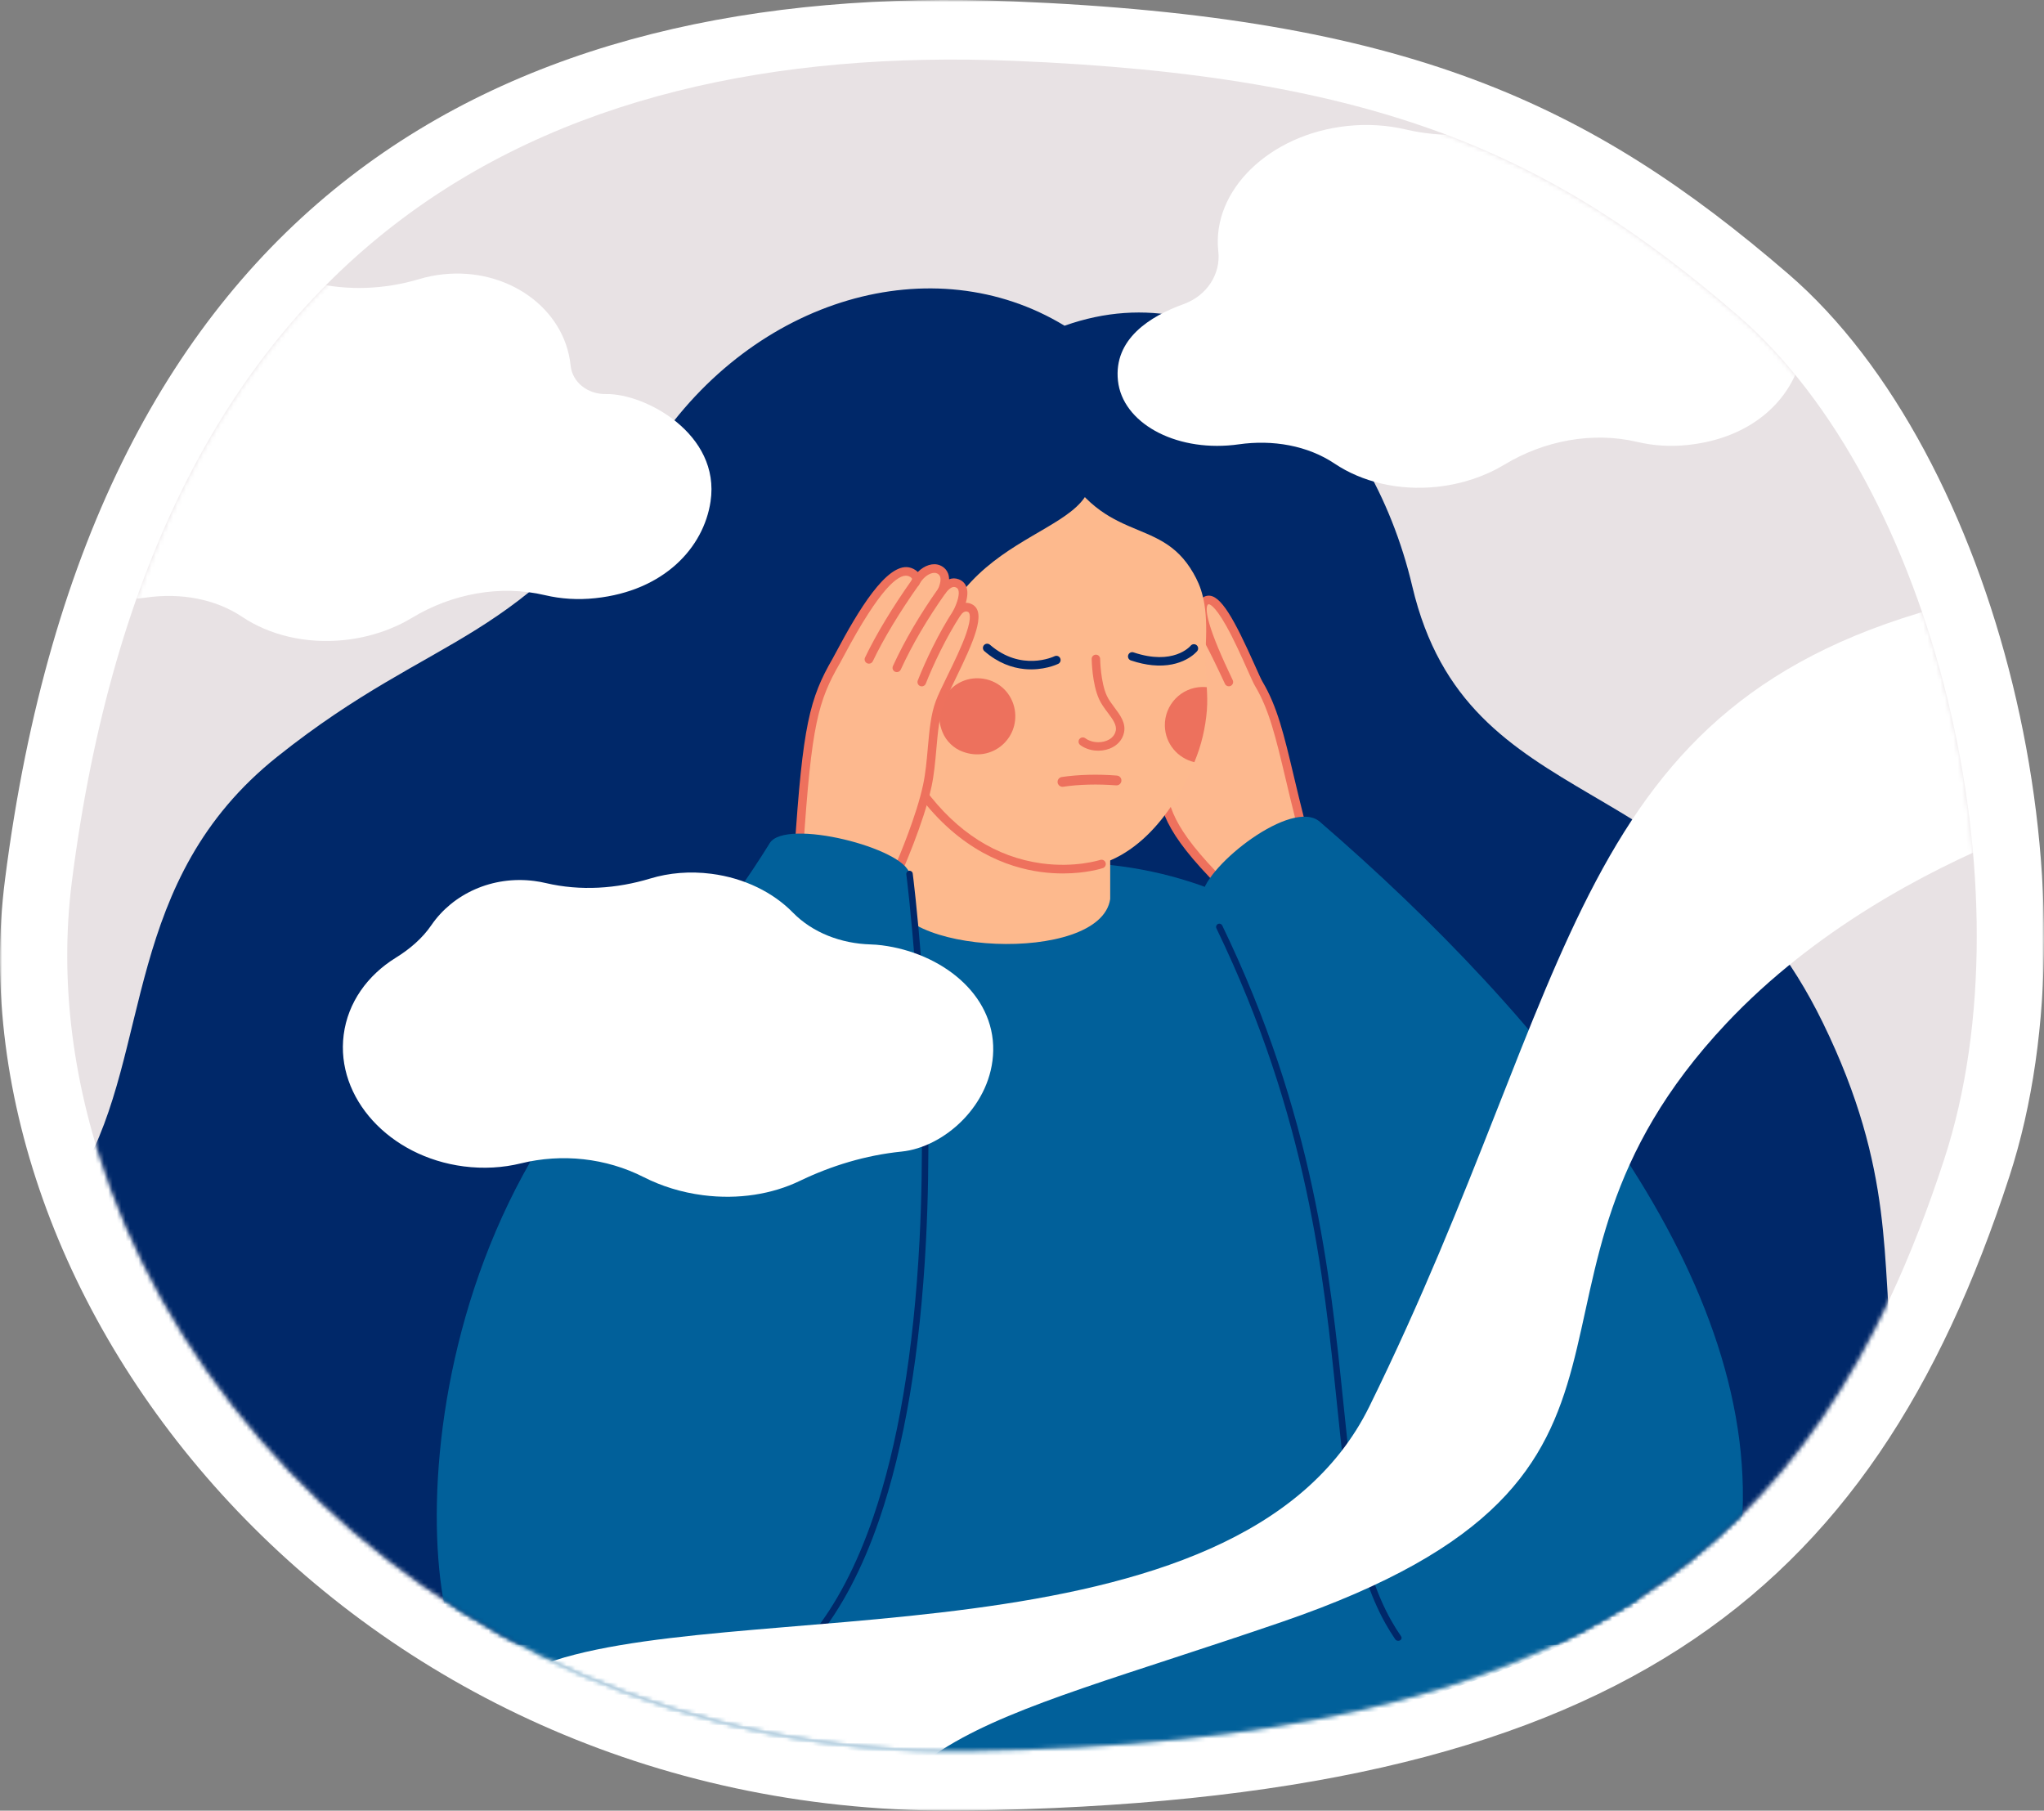
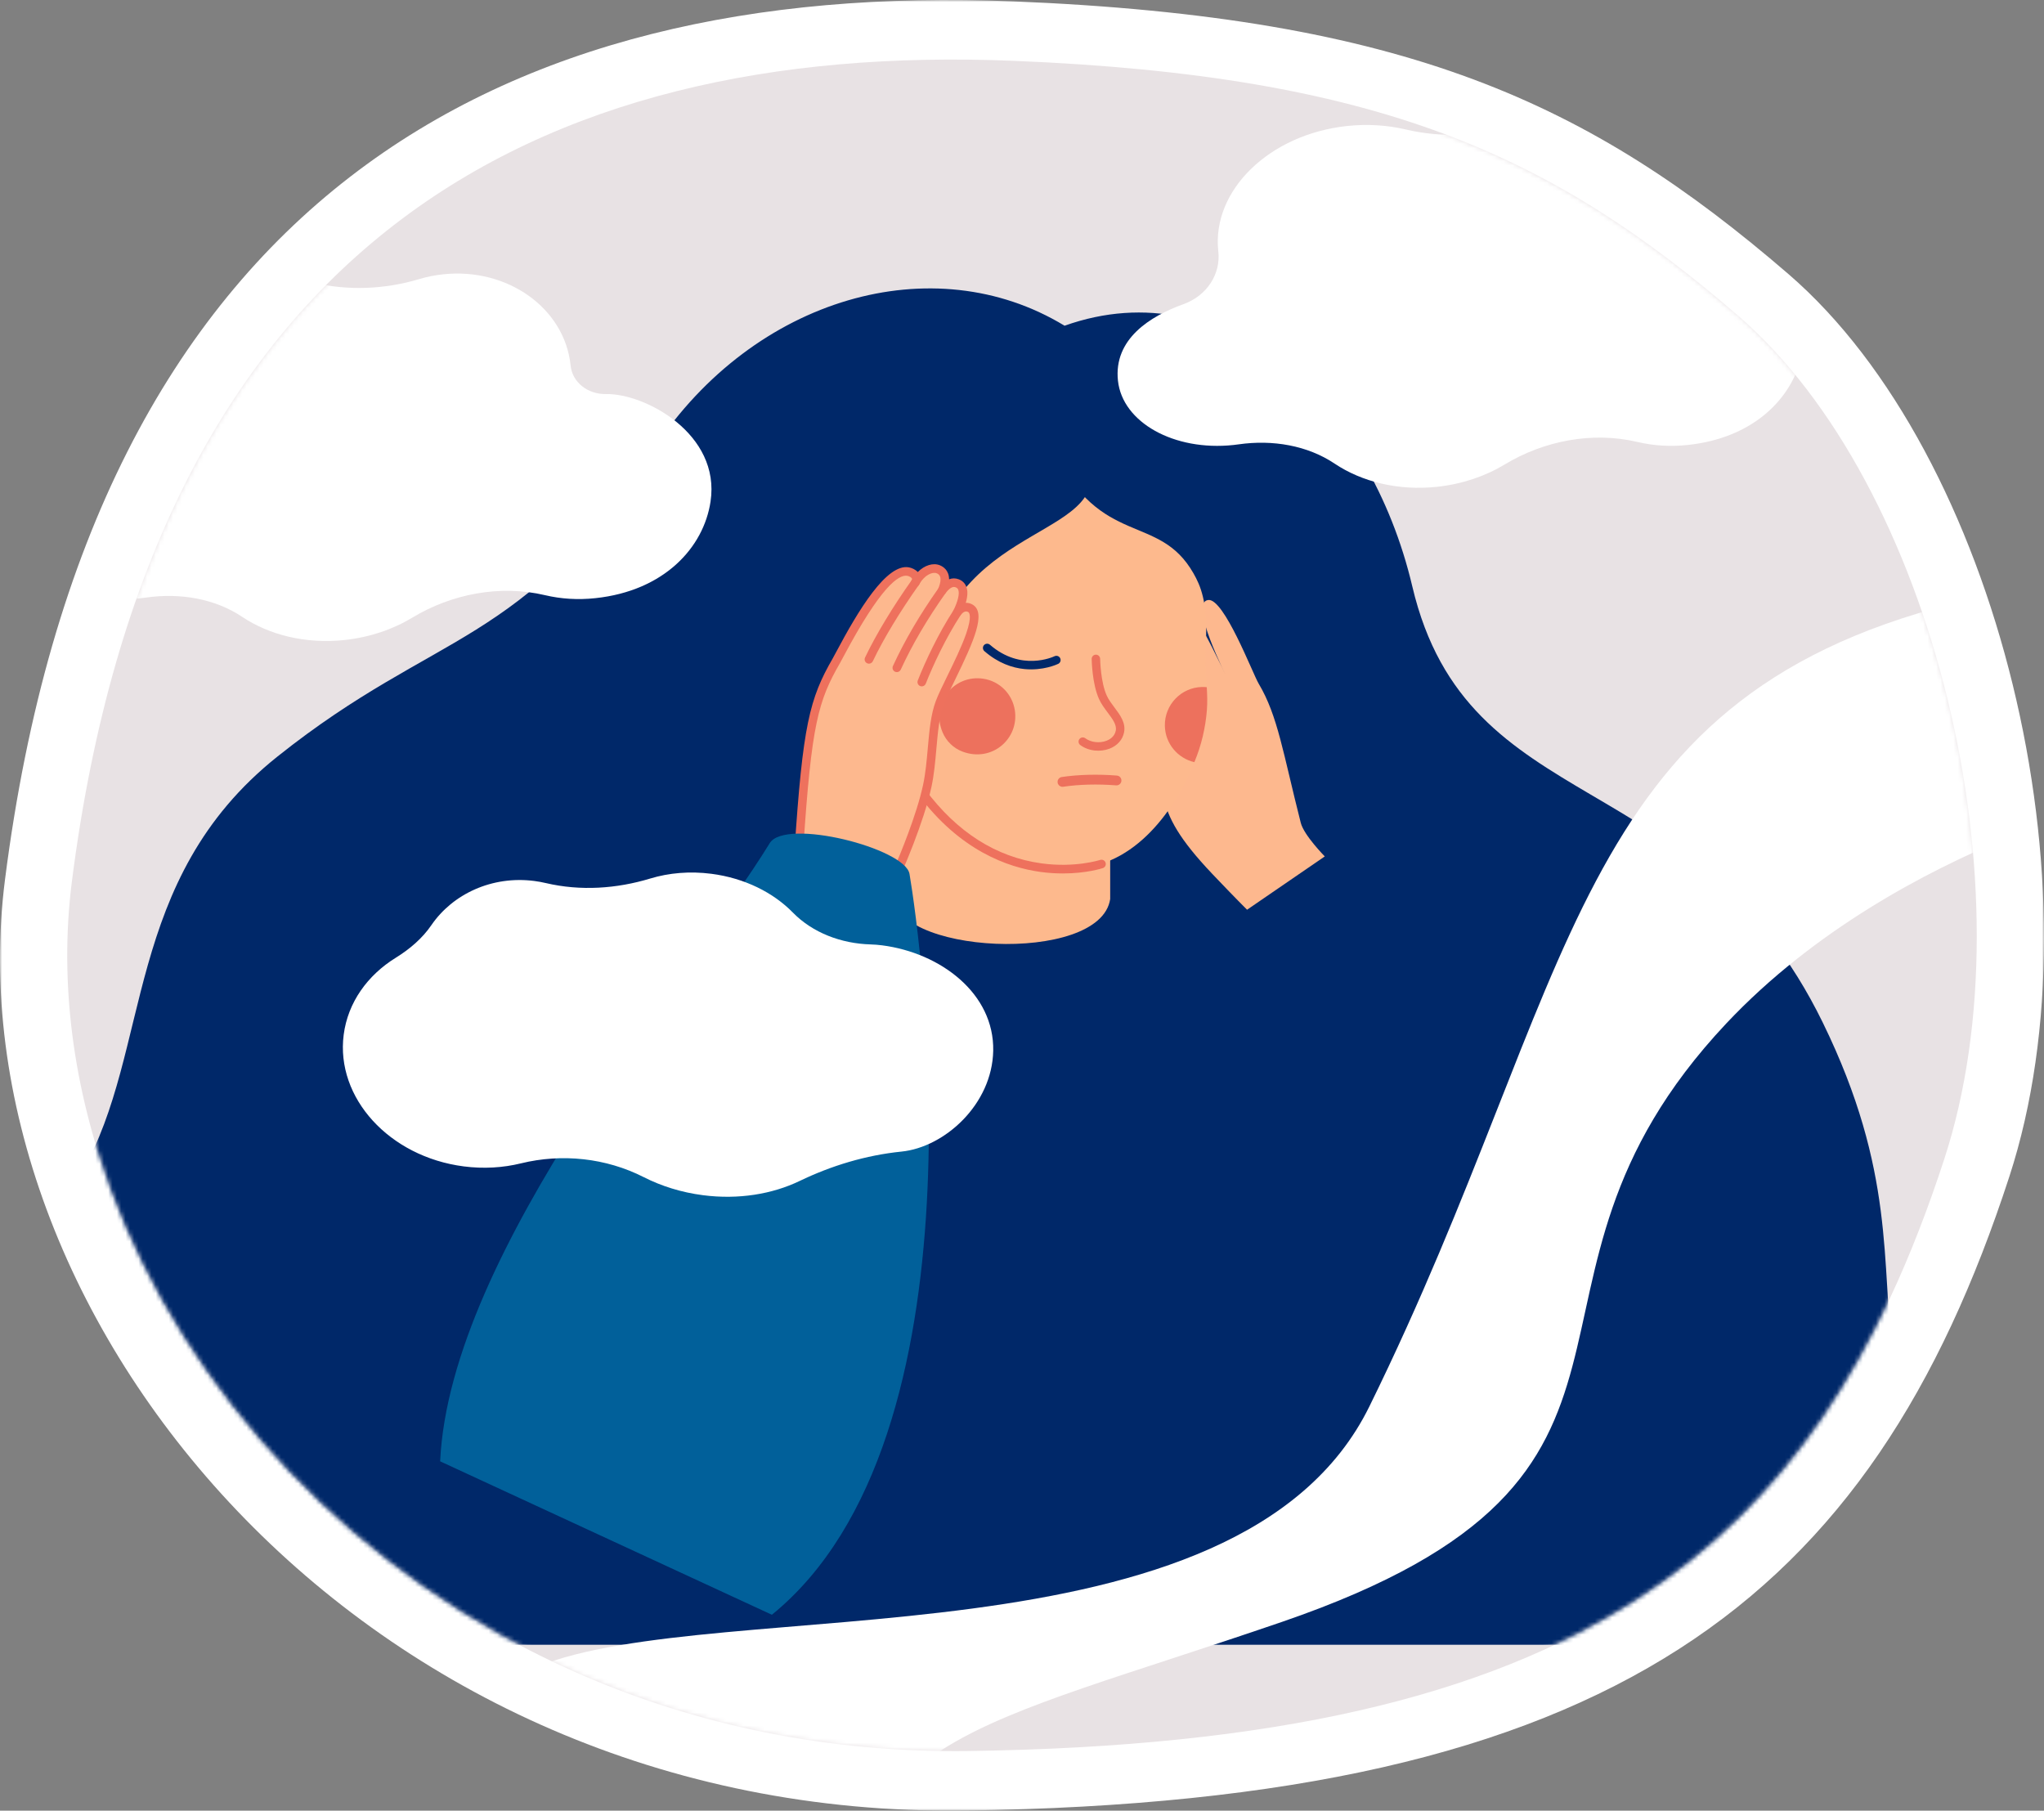
<svg xmlns="http://www.w3.org/2000/svg" xmlns:xlink="http://www.w3.org/1999/xlink" width="473px" height="419px" viewBox="0 0 473 419" version="1.1">
  <rect x="0" y="0" width="473" height="419" fill="#808080" stroke="none" />
  <title>Group 211 Copy 2</title>
  <defs>
    <polygon id="path-1" points="0 0 473 0 473 419 0 419" />
    <path d="M1.079,190.177 C-10.883,283.991 77.818,393.226 208.655,391.412 L208.655,391.412 C348.983,389.466 404.538,345.945 434.381,254.385 L434.381,254.385 C454.777,191.81 431.841,98.222 386.623,59.238 L386.623,59.238 C343.603,22.149 303.883,3.739 218.906,0.289 L218.906,0.289 C214.188,0.097 209.513,0 204.879,0 L204.879,0 C101.04,0 19.073,49.053 1.079,190.177" id="path-3" />
-     <path d="M1.079,190.177 C-10.883,283.991 77.818,393.226 208.655,391.412 L208.655,391.412 C348.983,389.466 404.538,345.945 434.381,254.385 L434.381,254.385 C454.777,191.81 431.841,98.222 386.623,59.238 L386.623,59.238 C343.603,22.149 303.883,3.739 218.906,0.289 L218.906,0.289 C214.188,0.097 209.513,0 204.879,0 L204.879,0 C101.04,0 19.073,49.053 1.079,190.177" id="path-5" />
    <path d="M1.079,190.177 C-10.883,283.991 77.818,393.226 208.655,391.412 L208.655,391.412 C348.983,389.466 404.538,345.945 434.381,254.385 L434.381,254.385 C454.777,191.81 431.841,98.222 386.623,59.238 L386.623,59.238 C343.603,22.149 303.883,3.739 218.906,0.289 L218.906,0.289 C214.188,0.097 209.513,0 204.879,0 L204.879,0 C101.04,0 19.073,49.053 1.079,190.177" id="path-7" />
-     <path d="M1.079,190.177 C-10.883,283.991 77.818,393.226 208.655,391.412 L208.655,391.412 C348.983,389.466 404.538,345.945 434.381,254.385 L434.381,254.385 C454.777,191.81 431.841,98.222 386.623,59.238 L386.623,59.238 C343.603,22.149 303.883,3.739 218.906,0.289 L218.906,0.289 C214.188,0.097 209.513,0 204.879,0 L204.879,0 C101.04,0 19.073,49.053 1.079,190.177" id="path-9" />
    <path d="M1.079,190.177 C-10.883,283.991 77.818,393.226 208.655,391.412 L208.655,391.412 C348.983,389.466 404.538,345.945 434.381,254.385 L434.381,254.385 C454.777,191.81 431.841,98.222 386.623,59.238 L386.623,59.238 C343.603,22.149 303.883,3.739 218.906,0.289 L218.906,0.289 C214.188,0.097 209.513,0 204.879,0 L204.879,0 C101.04,0 19.073,49.053 1.079,190.177 L1.079,190.177 Z" id="path-11" />
    <path d="M1.079,190.177 C-10.883,283.991 77.818,393.226 208.655,391.412 L208.655,391.412 C348.983,389.466 404.538,345.945 434.381,254.385 L434.381,254.385 C454.777,191.81 431.841,98.222 386.623,59.238 L386.623,59.238 C343.603,22.149 303.883,3.739 218.906,0.289 L218.906,0.289 C214.188,0.097 209.513,0 204.879,0 L204.879,0 C101.04,0 19.073,49.053 1.079,190.177" id="path-13" />
    <path d="M1.079,190.177 C-10.883,283.991 77.818,393.226 208.655,391.412 L208.655,391.412 C348.983,389.466 404.538,345.945 434.381,254.385 L434.381,254.385 C454.777,191.81 431.841,98.222 386.623,59.238 L386.623,59.238 C343.603,22.149 303.883,3.739 218.906,0.289 L218.906,0.289 C214.188,0.097 209.513,0 204.879,0 L204.879,0 C101.04,0 19.073,49.053 1.079,190.177" id="path-15" />
    <path d="M1.079,190.177 C-10.883,283.991 77.818,393.226 208.655,391.412 L208.655,391.412 C348.983,389.466 404.538,345.945 434.381,254.385 L434.381,254.385 C454.777,191.81 431.841,98.222 386.623,59.238 L386.623,59.238 C343.603,22.149 303.883,3.739 218.906,0.289 L218.906,0.289 C214.188,0.097 209.513,0 204.879,0 L204.879,0 C101.04,0 19.073,49.053 1.079,190.177" id="path-17" />
-     <path d="M1.079,190.177 C-10.883,283.991 77.818,393.226 208.655,391.412 L208.655,391.412 C348.983,389.466 404.538,345.945 434.381,254.385 L434.381,254.385 C454.777,191.81 431.841,98.222 386.623,59.238 L386.623,59.238 C343.603,22.149 303.883,3.739 218.906,0.289 L218.906,0.289 C214.188,0.097 209.513,0 204.879,0 L204.879,0 C101.04,0 19.073,49.053 1.079,190.177" id="path-19" />
    <path d="M1.079,190.177 C-10.883,283.991 77.818,393.226 208.655,391.412 L208.655,391.412 C348.983,389.466 404.538,345.945 434.381,254.385 L434.381,254.385 C454.777,191.81 431.841,98.222 386.623,59.238 L386.623,59.238 C343.603,22.149 303.883,3.739 218.906,0.289 L218.906,0.289 C214.188,0.097 209.513,0 204.879,0 L204.879,0 C101.04,0 19.073,49.053 1.079,190.177" id="path-21" />
    <path d="M1.079,190.177 C-10.883,283.991 77.818,393.226 208.655,391.412 L208.655,391.412 C348.983,389.466 404.538,345.945 434.381,254.385 L434.381,254.385 C454.777,191.81 431.841,98.222 386.623,59.238 L386.623,59.238 C343.603,22.149 303.883,3.739 218.906,0.289 L218.906,0.289 C214.188,0.097 209.513,0 204.879,0 L204.879,0 C101.04,0 19.073,49.053 1.079,190.177" id="path-23" />
    <path d="M1.079,190.177 C-10.883,283.991 77.818,393.226 208.655,391.412 L208.655,391.412 C348.983,389.466 404.538,345.945 434.381,254.385 L434.381,254.385 C454.777,191.81 431.841,98.222 386.623,59.238 L386.623,59.238 C343.603,22.149 303.883,3.739 218.906,0.289 L218.906,0.289 C214.188,0.097 209.513,0 204.879,0 L204.879,0 C101.04,0 19.073,49.053 1.079,190.177" id="path-25" />
    <path d="M1.079,190.177 C-10.883,283.991 77.818,393.226 208.655,391.412 L208.655,391.412 C348.983,389.466 404.538,345.945 434.381,254.385 L434.381,254.385 C454.777,191.81 431.841,98.222 386.623,59.238 L386.623,59.238 C343.603,22.149 303.883,3.739 218.906,0.289 L218.906,0.289 C214.188,0.097 209.513,0 204.879,0 L204.879,0 C101.04,0 19.073,49.053 1.079,190.177" id="path-27" />
    <path d="M1.079,190.177 C-10.883,283.991 77.818,393.226 208.655,391.412 L208.655,391.412 C348.983,389.466 404.538,345.945 434.381,254.385 L434.381,254.385 C454.777,191.81 431.841,98.222 386.623,59.238 L386.623,59.238 C343.603,22.149 303.883,3.739 218.906,0.289 L218.906,0.289 C214.188,0.097 209.513,0 204.879,0 L204.879,0 C101.04,0 19.073,49.053 1.079,190.177" id="path-29" />
    <path d="M1.079,190.177 C-10.883,283.991 77.818,393.226 208.655,391.412 L208.655,391.412 C348.983,389.466 404.538,345.945 434.381,254.385 L434.381,254.385 C454.777,191.81 431.841,98.222 386.623,59.238 L386.623,59.238 C343.603,22.149 303.883,3.739 218.906,0.289 L218.906,0.289 C214.188,0.097 209.513,0 204.879,0 L204.879,0 C101.04,0 19.073,49.053 1.079,190.177" id="path-31" />
    <path d="M1.079,190.177 C-10.883,283.991 77.818,393.226 208.655,391.412 L208.655,391.412 C348.983,389.466 404.538,345.945 434.381,254.385 L434.381,254.385 C454.777,191.81 431.841,98.222 386.623,59.238 L386.623,59.238 C343.603,22.149 303.883,3.739 218.906,0.289 L218.906,0.289 C214.188,0.097 209.513,0 204.879,0 L204.879,0 C101.04,0 19.073,49.053 1.079,190.177" id="path-33" />
    <path d="M1.079,190.177 C-10.883,283.991 77.818,393.226 208.655,391.412 L208.655,391.412 C348.983,389.466 404.538,345.945 434.381,254.385 L434.381,254.385 C454.777,191.81 431.841,98.222 386.623,59.238 L386.623,59.238 C343.603,22.149 303.883,3.739 218.906,0.289 L218.906,0.289 C214.188,0.097 209.513,0 204.879,0 L204.879,0 C101.04,0 19.073,49.053 1.079,190.177" id="path-35" />
    <path d="M1.079,190.177 C-10.883,283.991 77.818,393.226 208.655,391.412 L208.655,391.412 C348.983,389.466 404.538,345.945 434.381,254.385 L434.381,254.385 C454.777,191.81 431.841,98.222 386.623,59.238 L386.623,59.238 C343.603,22.149 303.883,3.739 218.906,0.289 L218.906,0.289 C214.188,0.097 209.513,0 204.879,0 L204.879,0 C101.04,0 19.073,49.053 1.079,190.177" id="path-37" />
    <path d="M1.079,190.177 C-10.883,283.991 77.818,393.226 208.655,391.412 L208.655,391.412 C348.983,389.466 404.538,345.945 434.381,254.385 L434.381,254.385 C454.777,191.81 431.841,98.222 386.623,59.238 L386.623,59.238 C343.603,22.149 303.883,3.739 218.906,0.289 L218.906,0.289 C214.188,0.097 209.513,0 204.879,0 L204.879,0 C101.04,0 19.073,49.053 1.079,190.177" id="path-39" />
    <path d="M1.079,190.177 C-10.883,283.991 77.818,393.226 208.655,391.412 L208.655,391.412 C348.983,389.466 404.538,345.945 434.381,254.385 L434.381,254.385 C454.777,191.81 431.841,98.222 386.623,59.238 L386.623,59.238 C343.603,22.149 303.883,3.739 218.906,0.289 L218.906,0.289 C214.188,0.097 209.513,0 204.879,0 L204.879,0 C101.04,0 19.073,49.053 1.079,190.177" id="path-41" />
    <path d="M1.079,190.177 C-10.883,283.991 77.818,393.226 208.655,391.412 L208.655,391.412 C348.983,389.466 404.538,345.945 434.381,254.385 L434.381,254.385 C454.777,191.81 431.841,98.222 386.623,59.238 L386.623,59.238 C343.603,22.149 303.883,3.739 218.906,0.289 L218.906,0.289 C214.188,0.097 209.513,0 204.879,0 L204.879,0 C101.04,0 19.073,49.053 1.079,190.177" id="path-43" />
    <path d="M1.079,190.177 C-10.883,283.991 77.818,393.226 208.655,391.412 L208.655,391.412 C348.983,389.466 404.538,345.945 434.381,254.385 L434.381,254.385 C454.777,191.81 431.841,98.222 386.623,59.238 L386.623,59.238 C343.603,22.149 303.883,3.739 218.906,0.289 L218.906,0.289 C214.188,0.097 209.513,0 204.879,0 L204.879,0 C101.04,0 19.073,49.053 1.079,190.177" id="path-45" />
    <path d="M1.079,190.177 C-10.883,283.991 77.818,393.226 208.655,391.412 L208.655,391.412 C348.983,389.466 404.538,345.945 434.381,254.385 L434.381,254.385 C454.777,191.81 431.841,98.222 386.623,59.238 L386.623,59.238 C343.603,22.149 303.883,3.739 218.906,0.289 L218.906,0.289 C214.188,0.097 209.513,0 204.879,0 L204.879,0 C101.04,0 19.073,49.053 1.079,190.177" id="path-47" />
    <path d="M1.079,190.177 C-10.883,283.991 77.818,393.226 208.655,391.412 L208.655,391.412 C348.983,389.466 404.538,345.945 434.381,254.385 L434.381,254.385 C454.777,191.81 431.841,98.222 386.623,59.238 L386.623,59.238 C343.603,22.149 303.883,3.739 218.906,0.289 L218.906,0.289 C214.188,0.097 209.513,0 204.879,0 L204.879,0 C101.04,0 19.073,49.053 1.079,190.177" id="path-49" />
    <path d="M1.079,190.177 C-10.883,283.991 77.818,393.226 208.655,391.412 L208.655,391.412 C348.983,389.466 404.538,345.945 434.381,254.385 L434.381,254.385 C454.777,191.81 431.841,98.222 386.623,59.238 L386.623,59.238 C343.603,22.149 303.883,3.739 218.906,0.289 L218.906,0.289 C214.188,0.097 209.513,0 204.879,0 L204.879,0 C101.04,0 19.073,49.053 1.079,190.177" id="path-51" />
    <path d="M1.079,190.177 C-10.883,283.991 77.818,393.226 208.655,391.412 L208.655,391.412 C348.983,389.466 404.538,345.945 434.381,254.385 L434.381,254.385 C454.777,191.81 431.841,98.222 386.623,59.238 L386.623,59.238 C343.603,22.149 303.883,3.739 218.906,0.289 L218.906,0.289 C214.188,0.097 209.513,0 204.879,0 L204.879,0 C101.04,0 19.073,49.053 1.079,190.177" id="path-53" />
    <path d="M1.079,190.177 C-10.883,283.991 77.818,393.226 208.655,391.412 L208.655,391.412 C348.983,389.466 404.538,345.945 434.381,254.385 L434.381,254.385 C454.777,191.81 431.841,98.222 386.623,59.238 L386.623,59.238 C343.603,22.149 303.883,3.739 218.906,0.289 L218.906,0.289 C214.188,0.097 209.513,0 204.879,0 L204.879,0 C101.04,0 19.073,49.053 1.079,190.177" id="path-55" />
    <path d="M1.079,190.177 C-10.883,283.991 77.818,393.226 208.655,391.412 L208.655,391.412 C348.983,389.466 404.538,345.945 434.381,254.385 L434.381,254.385 C454.777,191.81 431.841,98.222 386.623,59.238 L386.623,59.238 C343.603,22.149 303.883,3.739 218.906,0.289 L218.906,0.289 C214.188,0.097 209.513,0 204.879,0 L204.879,0 C101.04,0 19.073,49.053 1.079,190.177" id="path-57" />
    <path d="M1.079,190.177 C-10.883,283.991 77.818,393.226 208.655,391.412 L208.655,391.412 C348.983,389.466 404.538,345.945 434.381,254.385 L434.381,254.385 C454.777,191.81 431.841,98.222 386.623,59.238 L386.623,59.238 C343.603,22.149 303.883,3.739 218.906,0.289 L218.906,0.289 C214.188,0.097 209.513,0 204.879,0 L204.879,0 C101.04,0 19.073,49.053 1.079,190.177" id="path-59" />
    <path d="M1.079,190.177 C-10.883,283.991 77.818,393.226 208.655,391.412 L208.655,391.412 C348.983,389.466 404.538,345.945 434.381,254.385 L434.381,254.385 C454.777,191.81 431.841,98.222 386.623,59.238 L386.623,59.238 C343.603,22.149 303.883,3.739 218.906,0.289 L218.906,0.289 C214.188,0.097 209.513,0 204.879,0 L204.879,0 C101.04,0 19.073,49.053 1.079,190.177" id="path-61" />
  </defs>
  <g id="Page-1" stroke="none" stroke-width="1" fill="none" fill-rule="evenodd">
    <g id="7-TRASTORNOS-AFECTIVOS-DEPRESIÓN--3-Depresión-mayor" transform="translate(-110, -865)">
      <g id="Group-211-Copy-2" transform="translate(110, 865)">
        <g id="Group-6">
          <g id="Group-3">
            <mask id="mask-2" fill="white">
              <use xlink:href="#path-1" />
            </mask>
            <g id="Clip-2" />
            <path d="M464.971,272.3 C433.026,370.307 373.559,416.894 223.349,418.976 C83.297,420.918 -11.65,303.99 1.154,203.569 C21.276,45.766 116.119,-4.489 234.321,0.309 C325.283,4.002 367.8,23.709 413.85,63.41 C462.252,105.139 486.802,205.318 464.971,272.3" id="Fill-1" fill="#FFFFFF" mask="url(#mask-2)" />
          </g>
          <path d="M449.94,268.168 C420.097,359.728 364.542,403.25 224.214,405.195 C93.376,407.008 4.676,297.774 16.638,203.96 C35.435,56.537 124.039,9.589 234.465,14.072 C319.442,17.522 359.162,35.932 402.182,73.021 C447.4,112.005 470.335,205.593 449.94,268.168" id="Fill-4" fill="#E8E2E4" />
        </g>
        <g id="Group-98" transform="translate(15.559, 13.783)">
          <g id="Group-9">
            <mask id="mask-4" fill="white">
              <use xlink:href="#path-3" />
            </mask>
            <g id="Clip-8" />
            <path d="M422.515,300.881 C405.054,329.966 379.72,351.681 349.066,366.084 C348.951,366.134 348.824,366.824 348.71,366.824 L95.026,366.824 C80.016,358.504 66.06,348.363 53.044,335.868 C45.26,328.393 29.932,308.656 25.271,302.173 C16.84,290.415 9.537,276.466 4.395,260.678 C4.052,259.623 3.722,258.496 3.392,257.428 C19.633,229.157 12.801,189.867 48.624,161.304 C85.933,131.545 104.956,136.472 135.866,89.871 C159.003,54.99 200.464,43.159 230.789,61.591 C268.263,48.256 301.483,80.387 311.261,121.917 C324.1,176.336 376.622,162.185 406.261,222.872 C423.137,257.422 419.696,278.382 422.515,300.881" id="Fill-7" fill="#002869" mask="url(#mask-4)" />
          </g>
          <g id="Group-12">
            <mask id="mask-6" fill="white">
              <use xlink:href="#path-5" />
            </mask>
            <g id="Clip-11" />
            <path d="M363.783,357.818 C359.034,360.576 354.12,363.131 349.065,365.508 C348.951,365.559 348.824,365.623 348.71,365.673 C313.344,382.225 269.609,392.851 223.995,393.373 C173.162,393.945 131.777,384.576 95.356,365.673 C95.242,365.623 95.14,365.559 95.026,365.508 C92.715,364.301 90.429,363.055 88.181,361.746 C78.302,323.699 92.093,215.141 194.14,190.403 C194.635,190.276 195.118,190.162 195.613,190.06 C202.458,188.458 209.709,187.238 217.366,186.437 C278.816,180.03 308.544,220.937 325.814,254.102 C342.081,285.335 364.113,328.835 363.783,357.818" id="Fill-10" fill="#01609A" mask="url(#mask-6)" />
          </g>
          <g id="Group-15">
            <mask id="mask-8" fill="white">
              <use xlink:href="#path-7" />
            </mask>
            <g id="Clip-14" />
            <path d="M251.551,152.786 C249.602,142.782 241.632,130.207 244.606,128.748 C248.145,127.012 254.017,142.053 255.785,145.628 C253.974,141.895 245.574,124.997 249.161,123.978 C252.901,122.916 261.426,143.333 262.624,145.815 C262.099,144.589 250.445,124.904 255.048,123.202 C258.802,121.815 267.609,141.55 268.807,144.034 C268.158,142.477 259.457,125.63 264.029,125.059 C267.688,124.602 274.308,142.073 275.72,144.44 C280.142,151.847 281.36,160.545 285.452,176.63 C286.189,179.523 291.009,184.398 291.009,184.398 L273.022,196.735 C273.022,196.735 270.231,193.975 265.04,188.515 C249.585,172.26 254.736,169.131 251.551,152.786" id="Fill-13" fill="#FDB88E" mask="url(#mask-8)" />
          </g>
          <g id="Group-18">
            <mask id="mask-10" fill="white">
              <use xlink:href="#path-9" />
            </mask>
            <g id="Clip-17" />
            <path d="M284.487,176.876 C283.495,172.977 282.665,169.482 281.932,166.399 C279.648,156.786 278.139,150.435 274.866,144.952 C274.506,144.349 273.907,143.006 273.078,141.147 C271.781,138.241 270.006,134.261 268.215,131.066 C265.354,125.963 264.197,126.043 264.152,126.048 C263.986,126.069 263.929,126.123 263.872,126.228 C263.397,127.097 263.423,130.251 268.758,141.588 C268.79,141.656 268.823,141.726 268.856,141.795 C268.952,141.999 269.049,142.204 269.149,142.413 C269.443,143.03 269.637,143.438 269.725,143.65 C269.933,144.148 269.707,144.721 269.215,144.943 C268.723,145.164 268.144,144.953 267.91,144.467 C267.807,144.253 267.649,143.915 267.443,143.474 C267.359,143.294 267.266,143.095 267.165,142.879 C266.987,142.504 266.815,142.137 266.645,141.776 C265.384,139.107 263.378,134.984 261.3,131.387 C256.857,123.702 255.408,124.131 255.394,124.137 C255.288,124.176 255.179,124.245 255.09,124.481 C254.803,125.247 254.903,126.848 256.093,130.091 C257.953,133.362 260.136,137.839 262.754,143.692 C263.057,144.368 263.304,144.921 263.458,145.25 C263.493,145.32 263.519,145.377 263.539,145.423 C263.752,145.921 263.529,146.498 263.036,146.723 C262.543,146.947 261.963,146.737 261.727,146.249 C261.707,146.207 261.685,146.161 261.662,146.111 C261.544,145.879 261.257,145.353 260.954,144.801 C258.471,140.255 255.832,135.166 254.302,130.979 C250.742,124.78 249.445,124.931 249.429,124.937 C249.277,125.076 248.325,126.444 252.717,136.641 C253.656,138.533 254.591,140.58 255.509,142.633 C255.927,143.568 256.295,144.391 256.571,144.966 L256.681,145.192 C256.92,145.686 256.716,146.281 256.224,146.522 C255.731,146.764 255.137,146.562 254.893,146.07 C254.855,145.993 254.815,145.913 254.775,145.828 L254.645,145.561 C253.152,142.497 251.896,139.786 250.867,137.406 C249.067,133.81 246.959,130.207 245.433,129.654 C245.197,129.569 245.094,129.619 245.036,129.648 C245.032,129.652 244.684,130.057 245.361,132.342 C245.883,134.109 246.848,136.451 247.87,138.929 C249.645,143.235 251.656,148.116 252.529,152.595 C253.41,157.12 253.659,160.61 253.879,163.689 C254.438,171.536 254.776,176.272 265.761,187.827 C269.546,191.809 272.071,194.37 273.141,195.445 L289.48,184.238 C288.003,182.642 285.099,179.278 284.487,176.876 M272.322,197.445 C272.294,197.417 269.461,194.611 264.319,189.202 C252.84,177.129 252.483,172.123 251.892,163.831 C251.677,160.808 251.433,157.383 250.574,152.977 C249.739,148.692 247.768,143.909 246.028,139.689 C243.397,133.303 241.658,129.085 244.168,127.853 C244.764,127.56 245.436,127.535 246.11,127.779 C246.656,127.977 247.209,128.36 247.768,128.896 C247.205,126.672 247.149,125.135 247.568,124.195 C247.836,123.595 248.293,123.189 248.889,123.019 C250.062,122.685 251.383,123.403 252.992,125.375 C252.984,124.764 253.058,124.228 253.225,123.782 C253.5,123.047 254.012,122.523 254.704,122.267 C256.101,121.75 258.045,122.356 261.784,128.338 C261.618,126.984 261.737,125.981 262.125,125.271 C262.5,124.584 263.116,124.169 263.906,124.07 C266.883,123.703 270.063,129.499 274.896,140.334 C275.636,141.994 276.276,143.428 276.575,143.929 C280.006,149.676 281.543,156.145 283.869,165.937 C284.601,169.013 285.43,172.501 286.417,176.384 C286.966,178.539 290.428,182.393 291.716,183.697 C291.924,183.907 292.028,184.198 292,184.493 C291.972,184.787 291.815,185.053 291.572,185.22 L273.585,197.558 C273.414,197.675 273.218,197.732 273.023,197.732 C272.768,197.732 272.514,197.634 272.322,197.445" id="Fill-16" fill="#EE715D" mask="url(#mask-10)" />
          </g>
          <g id="Group-21">
            <mask id="mask-12" fill="white">
              <use xlink:href="#path-11" />
            </mask>
            <g id="Clip-20" />
            <path d="M199.814,137.624 L191.275,192.757 C189.711,206.978 239.077,209.648 241.349,194.253 L241.349,172.271 L199.814,137.624 Z" id="Fill-19" fill="#FDB98D" mask="url(#mask-12)" />
          </g>
          <g id="Group-24">
            <mask id="mask-14" fill="white">
              <use xlink:href="#path-13" />
            </mask>
            <g id="Clip-23" />
            <path d="M189.654,141.016 C190.305,170.058 212.685,188.357 233.823,187.117 C248.494,186.256 257.42,171.283 260.783,162.689 C260.794,162.657 260.815,162.617 260.826,162.585 C262.45,158.733 263.408,154.604 263.727,150.52 C263.858,148.717 263.806,146.989 263.698,145.238 C263.622,143.917 263.514,142.576 263.436,141.187 C263.317,138.958 263.438,136.594 263.534,133.893 C263.82,125.472 262.285,121.787 260.599,118.848 C252.557,104.802 239.36,113.204 228.176,90.518 C220.96,75.903 189.101,116.372 189.654,141.016" id="Fill-22" fill="#FDB98D" mask="url(#mask-14)" />
          </g>
          <g id="Group-27">
            <mask id="mask-16" fill="white">
              <use xlink:href="#path-15" />
            </mask>
            <g id="Clip-26" />
            <path d="M219.273,150.508 C220.348,157.119 214.018,162.717 207.18,160.146 C205.105,159.365 203.421,157.741 202.566,155.693 C199.707,148.85 205.259,142.224 212.026,143.283 C215.767,143.868 218.664,146.766 219.273,150.508" id="Fill-25" fill="#ED715D" mask="url(#mask-16)" />
          </g>
          <g id="Group-30">
            <mask id="mask-18" fill="white">
              <use xlink:href="#path-17" />
            </mask>
            <g id="Clip-29" />
            <path d="M254,154.159 C254.07,158.291 256.979,161.696 260.826,162.585 C262.45,158.733 263.408,154.604 263.727,150.52 C263.858,148.718 263.806,146.989 263.697,145.238 C263.35,145.203 262.993,145.184 262.633,145.189 C257.776,145.278 253.912,149.298 254,154.159" id="Fill-28" fill="#ED715D" mask="url(#mask-18)" />
          </g>
          <g id="Group-33">
            <mask id="mask-20" fill="white">
              <use xlink:href="#path-19" />
            </mask>
            <g id="Clip-32" />
            <path d="M251.065,140.145 C258.134,140.857 261.322,137.081 261.48,136.886 C261.823,136.467 261.76,135.85 261.342,135.508 C260.924,135.168 260.31,135.227 259.967,135.643 C259.792,135.852 255.926,140.265 246.758,137.186 C246.243,137.012 245.691,137.29 245.519,137.803 C245.347,138.316 245.623,138.872 246.136,139.043 C247.952,139.654 249.592,139.997 251.065,140.145" id="Fill-31" fill="#002869" mask="url(#mask-20)" />
          </g>
          <g id="Group-36">
            <mask id="mask-22" fill="white">
              <use xlink:href="#path-21" />
            </mask>
            <g id="Clip-35" />
            <path d="M221.47,141.038 C225.844,141.478 229.103,139.942 229.321,139.836 C229.808,139.6 230.011,139.014 229.775,138.526 C229.54,138.04 228.956,137.836 228.469,138.072 C228.157,138.222 220.729,141.672 213.52,135.415 C213.11,135.061 212.493,135.105 212.139,135.514 C211.785,135.923 211.828,136.542 212.236,136.896 C215.434,139.671 218.679,140.757 221.47,141.038" id="Fill-34" fill="#002869" mask="url(#mask-22)" />
          </g>
          <g id="Group-39">
            <mask id="mask-24" fill="white">
              <use xlink:href="#path-23" />
            </mask>
            <g id="Clip-38" />
            <path d="M237.825,159.895 C238.959,160.009 240.133,159.872 241.198,159.464 C242.995,158.775 244.221,157.398 244.56,155.685 C244.997,153.483 243.639,151.669 242.324,149.915 C241.672,149.043 240.997,148.143 240.574,147.228 C239.11,144.061 239.025,138.73 239.024,138.677 C239.017,138.135 238.566,137.703 238.033,137.71 C237.493,137.717 237.06,138.161 237.067,138.702 C237.07,138.936 237.157,144.502 238.798,148.051 C239.307,149.153 240.044,150.138 240.758,151.091 C241.911,152.63 242.907,153.959 242.64,155.303 C242.358,156.725 241.177,157.373 240.498,157.634 C238.887,158.25 236.87,158.012 235.594,157.054 C235.163,156.731 234.549,156.816 234.223,157.25 C233.899,157.683 233.987,158.297 234.419,158.621 C235.371,159.336 236.574,159.769 237.825,159.895" id="Fill-37" fill="#ED715D" mask="url(#mask-24)" />
          </g>
          <g id="Group-42">
            <mask id="mask-26" fill="white">
              <use xlink:href="#path-25" />
            </mask>
            <g id="Clip-41" />
            <path d="M230.02,62.244 C225.966,57.749 159.334,41.789 128.583,108.227 C113.163,141.541 189.034,190.439 199.437,140.058 C206.491,105.896 243.448,111.12 236.098,91.497 C225.462,63.099 230.02,62.244 230.02,62.244" id="Fill-40" fill="#002869" mask="url(#mask-26)" />
          </g>
          <g id="Group-45">
            <mask id="mask-28" fill="white">
              <use xlink:href="#path-27" />
            </mask>
            <g id="Clip-44" />
            <path d="M230.103,168.269 C229.638,168.184 229.258,167.813 229.184,167.319 C229.09,166.698 229.518,166.119 230.139,166.026 C233.93,165.457 238.464,165.336 242.902,165.688 C243.532,165.741 243.995,166.286 243.945,166.911 C243.896,167.538 243.349,168.005 242.723,167.955 C238.452,167.617 234.101,167.73 230.476,168.275 C230.348,168.294 230.223,168.291 230.103,168.269" id="Fill-43" fill="#ED715D" mask="url(#mask-28)" />
          </g>
          <g id="Group-48">
            <mask id="mask-30" fill="white">
              <use xlink:href="#path-29" />
            </mask>
            <g id="Clip-47" />
            <path d="M230.402,188.34 C235.86,188.34 239.459,187.165 239.651,187.102 C240.173,186.927 240.455,186.362 240.281,185.841 C240.107,185.318 239.542,185.037 239.022,185.21 C238.941,185.236 233.213,187.083 225.41,186.002 C214.948,184.55 205.909,178.804 198.547,168.922 C198.218,168.48 197.594,168.388 197.153,168.718 C196.712,169.048 196.622,169.672 196.95,170.113 C206.563,183.017 217.638,186.957 225.237,187.99 C227.088,188.241 228.824,188.34 230.402,188.34" id="Fill-46" fill="#EE715D" mask="url(#mask-30)" />
          </g>
          <g id="Group-51">
            <mask id="mask-32" fill="white">
              <use xlink:href="#path-31" />
            </mask>
            <g id="Clip-50" />
            <path d="M169.295,183.093 L191.978,188.221 C191.978,188.221 197.21,176.513 199.018,168.08 C200.417,161.555 199.982,153.97 201.929,148.786 C203.924,143.474 212.615,129.091 209.009,126.989 C207.825,126.299 206.675,126.974 205.938,127.971 C207.365,125.096 208.103,122.018 205.962,121.205 C204.66,120.71 203.53,121.471 202.451,122.882 C203.408,120.602 203.378,118.714 201.6,117.966 C200.031,117.305 197.573,118.487 196.218,121.09 C197.104,119.754 195.787,118.709 194.592,118.487 C188.785,117.403 179.413,136.633 177.985,139.107 C172.85,148.008 171.227,153.577 169.295,183.093" id="Fill-49" fill="#FDB88E" mask="url(#mask-32)" />
          </g>
          <g id="Group-54">
            <mask id="mask-34" fill="white">
              <use xlink:href="#path-33" />
            </mask>
            <g id="Clip-53" />
            <path d="M206.739,128.564 C206.433,128.978 205.86,129.091 205.419,128.821 C204.979,128.552 204.817,127.99 205.046,127.527 C206.11,125.386 206.537,123.579 206.19,122.693 C206.084,122.421 205.904,122.249 205.609,122.136 C205.299,122.019 204.575,121.745 203.241,123.488 C202.937,123.886 202.385,123.996 201.951,123.744 C201.518,123.493 201.339,122.958 201.533,122.496 C202.773,119.541 201.6,119.047 201.214,118.885 C200.206,118.462 198.395,119.333 197.268,121.249 C197.206,121.382 197.133,121.513 197.047,121.641 C196.754,122.083 196.168,122.217 195.712,121.948 C195.256,121.679 195.09,121.099 195.335,120.629 C195.384,120.534 195.436,120.44 195.488,120.348 C195.532,120.224 195.504,120.159 195.49,120.125 C195.389,119.887 194.948,119.567 194.41,119.466 C192.4,119.091 188.211,122.015 179.675,138.074 C179.297,138.786 179.023,139.301 178.847,139.606 C173.763,148.419 172.23,153.84 170.344,182.308 L191.395,187.068 C192.562,184.366 196.538,174.897 198.045,167.871 C198.628,165.15 198.889,162.195 199.142,159.338 C199.497,155.326 199.832,151.537 200.997,148.435 C201.541,146.986 202.528,144.964 203.671,142.624 C205.216,139.461 206.966,135.877 208.002,132.901 C209.474,128.671 208.681,127.952 208.508,127.85 C208.339,127.752 208.174,127.711 208.015,127.711 C207.467,127.711 207,128.21 206.739,128.564 M191.758,189.193 L169.075,184.065 C168.597,183.957 168.269,183.517 168.301,183.028 C170.199,154.038 171.793,147.847 177.122,138.609 C177.281,138.334 177.562,137.806 177.918,137.137 C183.045,127.489 189.609,116.54 194.774,117.507 C195.427,117.629 196.249,117.976 196.822,118.586 C198.377,117.03 200.375,116.369 201.986,117.047 C202.721,117.356 204.056,118.203 204.068,120.268 C204.805,119.983 205.556,119.985 206.315,120.273 C207.135,120.584 207.733,121.17 208.044,121.965 C208.423,122.931 208.382,124.187 207.925,125.716 C208.462,125.697 209.001,125.832 209.51,126.128 C212.714,127.995 209.853,134.506 205.46,143.499 C204.34,145.794 203.372,147.776 202.861,149.136 C201.792,151.984 201.468,155.642 201.126,159.514 C200.868,162.431 200.601,165.448 199.992,168.289 C198.182,176.728 193.102,188.146 192.887,188.628 C192.724,188.993 192.363,189.218 191.978,189.218 C191.906,189.218 191.832,189.21 191.758,189.193" id="Fill-52" fill="#EE715D" mask="url(#mask-34)" />
          </g>
          <g id="Group-57">
            <mask id="mask-36" fill="white">
              <use xlink:href="#path-35" />
            </mask>
            <g id="Clip-56" />
            <path d="M205.939,127.971 C202.498,133.231 199.475,139.657 197.749,144.049" id="Fill-55" fill="#FDB88E" mask="url(#mask-36)" />
          </g>
          <g id="Group-60">
            <mask id="mask-38" fill="white">
              <use xlink:href="#path-37" />
            </mask>
            <g id="Clip-59" />
            <path d="M197.748,145.047 C198.146,145.047 198.521,144.807 198.675,144.414 C200.349,140.154 203.355,133.74 206.772,128.517 C207.073,128.056 206.944,127.438 206.484,127.137 C206.024,126.835 205.407,126.964 205.105,127.425 C201.606,132.774 198.532,139.332 196.822,143.685 C196.621,144.197 196.873,144.776 197.384,144.977 C197.504,145.025 197.627,145.047 197.748,145.047" id="Fill-58" fill="#EE715D" mask="url(#mask-38)" />
          </g>
          <g id="Group-63">
            <mask id="mask-40" fill="white">
              <use xlink:href="#path-39" />
            </mask>
            <g id="Clip-62" />
            <path d="M202.451,122.882 C198.263,128.797 194.73,134.751 191.978,140.754" id="Fill-61" fill="#FDB88E" mask="url(#mask-40)" />
          </g>
          <g id="Group-66">
            <mask id="mask-42" fill="white">
              <use xlink:href="#path-41" />
            </mask>
            <g id="Clip-65" />
            <path d="M191.977,141.751 C192.354,141.751 192.715,141.535 192.883,141.17 C195.515,135.43 199.007,129.47 203.264,123.458 C203.581,123.009 203.476,122.387 203.027,122.069 C202.579,121.751 201.956,121.856 201.638,122.306 C197.311,128.418 193.756,134.485 191.073,140.338 C190.844,140.839 191.063,141.43 191.562,141.66 C191.697,141.722 191.838,141.751 191.977,141.751" id="Fill-64" fill="#EE715D" mask="url(#mask-42)" />
          </g>
          <g id="Group-69">
            <mask id="mask-44" fill="white">
              <use xlink:href="#path-43" />
            </mask>
            <g id="Clip-68" />
            <path d="M196.354,120.863 C192.242,126.658 188.216,133.148 185.52,138.798" id="Fill-67" fill="#FDB88E" mask="url(#mask-44)" />
          </g>
          <g id="Group-72">
            <mask id="mask-46" fill="white">
              <use xlink:href="#path-45" />
            </mask>
            <g id="Clip-71" />
            <path d="M185.519,139.795 C185.891,139.795 186.248,139.586 186.419,139.228 C188.903,134.023 192.72,127.705 197.166,121.44 C197.485,120.991 197.38,120.369 196.931,120.05 C196.483,119.731 195.861,119.836 195.543,120.286 C191.032,126.642 187.154,133.063 184.622,138.368 C184.385,138.865 184.595,139.461 185.091,139.698 C185.229,139.764 185.376,139.795 185.519,139.795" id="Fill-70" fill="#EE715D" mask="url(#mask-46)" />
          </g>
          <g id="Group-75">
            <mask id="mask-48" fill="white">
              <use xlink:href="#path-47" />
            </mask>
            <g id="Clip-74" />
-             <path d="M387.301,341.597 C379.987,347.61 372.126,353.658 363.783,358.475 C359.034,361.234 354.12,364.447 349.065,366.824 L291.717,366.824 C303.286,328.79 272.301,227.481 262.612,193.247 C263.742,186.345 283.463,170.851 289.851,176.368 C342.233,221.597 393.168,282.983 387.301,341.597" id="Fill-73" fill="#01609A" mask="url(#mask-48)" />
          </g>
          <g id="Group-78">
            <mask id="mask-50" fill="white">
              <use xlink:href="#path-49" />
            </mask>
            <g id="Clip-77" />
            <path d="M162.561,181.333 C166.172,175.44 193.906,182.502 194.912,188.46 C197.554,204.109 213.547,318.851 163.061,359.882 L86.294,324.377 C88.61,275.236 144.2,211.297 162.561,181.333" id="Fill-76" fill="#01609A" mask="url(#mask-50)" />
          </g>
          <g id="Group-81">
            <mask id="mask-52" fill="white">
              <use xlink:href="#path-51" />
            </mask>
            <g id="Clip-80" />
            <path d="M265.932,201.041 C286.995,244.665 290.765,281.335 293.796,310.799 C295.981,332.015 297.705,348.775 305.03,361.877 C305.735,363.133 306.48,364.345 307.279,365.508 C307.834,366.356 309.167,365.739 308.672,364.885 C307.842,363.687 307.066,362.439 306.338,361.142 C299.162,348.313 297.454,331.689 295.287,310.645 C292.245,281.065 288.46,244.253 267.281,200.388 C267.101,200.013 266.655,199.855 266.281,200.039 C265.91,200.22 265.752,200.666 265.932,201.041" id="Fill-79" fill="#002869" mask="url(#mask-52)" />
          </g>
          <g id="Group-84">
            <mask id="mask-54" fill="white">
              <use xlink:href="#path-53" />
            </mask>
            <g id="Clip-83" />
-             <path d="M173.403,365.508 C179.178,358.377 184.022,349.165 187.886,337.931 C193.735,320.923 197.378,299.246 198.715,273.506 C200.72,234.763 196.823,198.224 195.86,190.054 C195.736,188.992 195.661,188.411 195.654,188.362 C195.601,187.95 195.223,187.661 194.814,187.717 C194.402,187.77 194.114,188.148 194.17,188.557 C194.177,188.606 194.26,189.244 194.394,190.399 C195.38,198.847 199.206,235.063 197.217,273.446 C195.886,299.044 192.27,320.578 186.465,337.45 C182.668,348.481 177.928,357.516 172.287,364.496 C171.511,365.427 172.885,366.133 173.403,365.508" id="Fill-82" fill="#002869" mask="url(#mask-54)" />
          </g>
          <g id="Group-97">
            <g id="Group-87">
              <mask id="mask-56" fill="white">
                <use xlink:href="#path-55" />
              </mask>
              <g id="Clip-86" />
              <path d="M448.51,180.272 C430.147,187.873 404.305,201.399 383.936,223.034 C326.335,284.242 380.787,327.309 281.114,361.529 C245.037,373.91 220.046,380.483 203.994,390.156 C200.68,392.152 197.734,394.275 195.169,396.627 C193.137,398.483 191.296,400.377 189.645,402.322 C179.244,400.911 96.931,379.949 98.124,378.652 C100.639,375.919 104.22,373.72 108.677,371.928 C150.863,354.805 271.082,373.161 301.318,311.699 C350.094,212.521 347.338,148.479 436.573,125.852 C443.214,142.81 447.316,161.052 448.51,180.272" id="Fill-85" fill="#FFFFFF" mask="url(#mask-56)" />
            </g>
            <g id="Group-90">
              <mask id="mask-58" fill="white">
                <use xlink:href="#path-57" />
              </mask>
              <g id="Clip-89" />
              <path d="M322.563,17.345 C318.258,17.548 313.928,17.167 309.737,16.175 C305.509,15.184 300.911,14.866 296.162,15.374 C278.206,17.294 264.86,30.247 266.358,44.307 C266.371,44.332 266.371,44.37 266.371,44.408 C266.955,49.594 263.755,54.654 258.282,56.612 C250.586,59.383 242.116,64.671 243.145,74.307 C244.186,83.993 256.148,90.654 269.876,89.192 C270.282,89.141 270.688,89.09 271.095,89.039 C278.955,87.921 287.019,89.294 293.305,93.514 C299.552,97.696 307.997,99.832 317.013,98.866 C322.855,98.23 328.176,96.399 332.633,93.704 C341.738,88.2 352.926,86.026 363.377,88.493 C367.022,89.357 370.971,89.624 375.06,89.179 C389.511,87.641 398.413,79.213 401.08,69.615 C380.342,47.205 353.624,29.332 322.563,17.345" id="Fill-88" fill="#FFFFFF" mask="url(#mask-58)" />
            </g>
            <g id="Group-93">
              <mask id="mask-60" fill="white">
                <use xlink:href="#path-59" />
              </mask>
              <g id="Clip-92" />
              <path d="M124.703,77.408 C120.398,77.484 116.881,74.649 116.487,70.824 C116.487,70.786 116.474,70.734 116.474,70.696 C115.065,57.501 101.845,48.095 86.963,49.696 C85.057,49.9 83.216,50.268 81.451,50.802 C73.451,53.192 64.968,53.535 56.93,51.628 C55.977,51.4 54.999,51.209 53.996,51.069 C33.793,70.658 20.471,95.484 11.138,124.772 C13.055,124.9 15.036,124.862 17.055,124.645 C17.474,124.594 17.881,124.544 18.287,124.493 C26.148,123.374 34.212,124.759 40.497,128.967 C46.733,133.149 55.19,135.285 64.206,134.319 C70.048,133.683 75.368,131.853 79.825,129.158 C88.931,123.653 100.118,121.48 110.569,123.946 C114.214,124.81 118.163,125.077 122.252,124.632 C138.088,122.942 147.269,112.975 148.869,102.273 C151.218,86.612 133.681,77.23 124.703,77.408" id="Fill-91" fill="#FFFFFF" mask="url(#mask-60)" />
            </g>
            <g id="Group-96">
              <mask id="mask-62" fill="white">
                <use xlink:href="#path-61" />
              </mask>
              <g id="Clip-95" />
              <path d="M188.575,204.974 C187.682,204.858 186.794,204.789 185.914,204.764 C179.107,204.571 172.497,202.075 167.906,197.379 C163.396,192.767 156.76,189.414 149.076,188.42 C144.059,187.771 139.22,188.207 134.926,189.511 C127.156,191.869 118.789,192.453 110.757,190.566 C109.886,190.361 108.995,190.199 108.087,190.081 C98.327,188.818 89.211,193.075 84.264,200.305 C82.182,203.348 79.29,205.828 76.038,207.839 C69.5,211.882 64.942,218.171 63.974,225.668 C62.09,240.262 74.523,253.899 91.745,256.128 C96.357,256.724 100.846,256.442 104.981,255.428 C114.498,253.095 124.67,254.172 133.421,258.622 C137.484,260.689 142.115,262.148 147.112,262.794 C155.337,263.859 163.163,262.544 169.487,259.5 C176.826,255.967 184.766,253.545 193.068,252.7 C203.04,251.684 214.042,241.787 214.28,229.362 C214.533,216.127 202.12,206.726 188.575,204.974" id="Fill-94" fill="#FFFFFF" mask="url(#mask-62)" />
            </g>
          </g>
        </g>
      </g>
    </g>
  </g>
</svg>